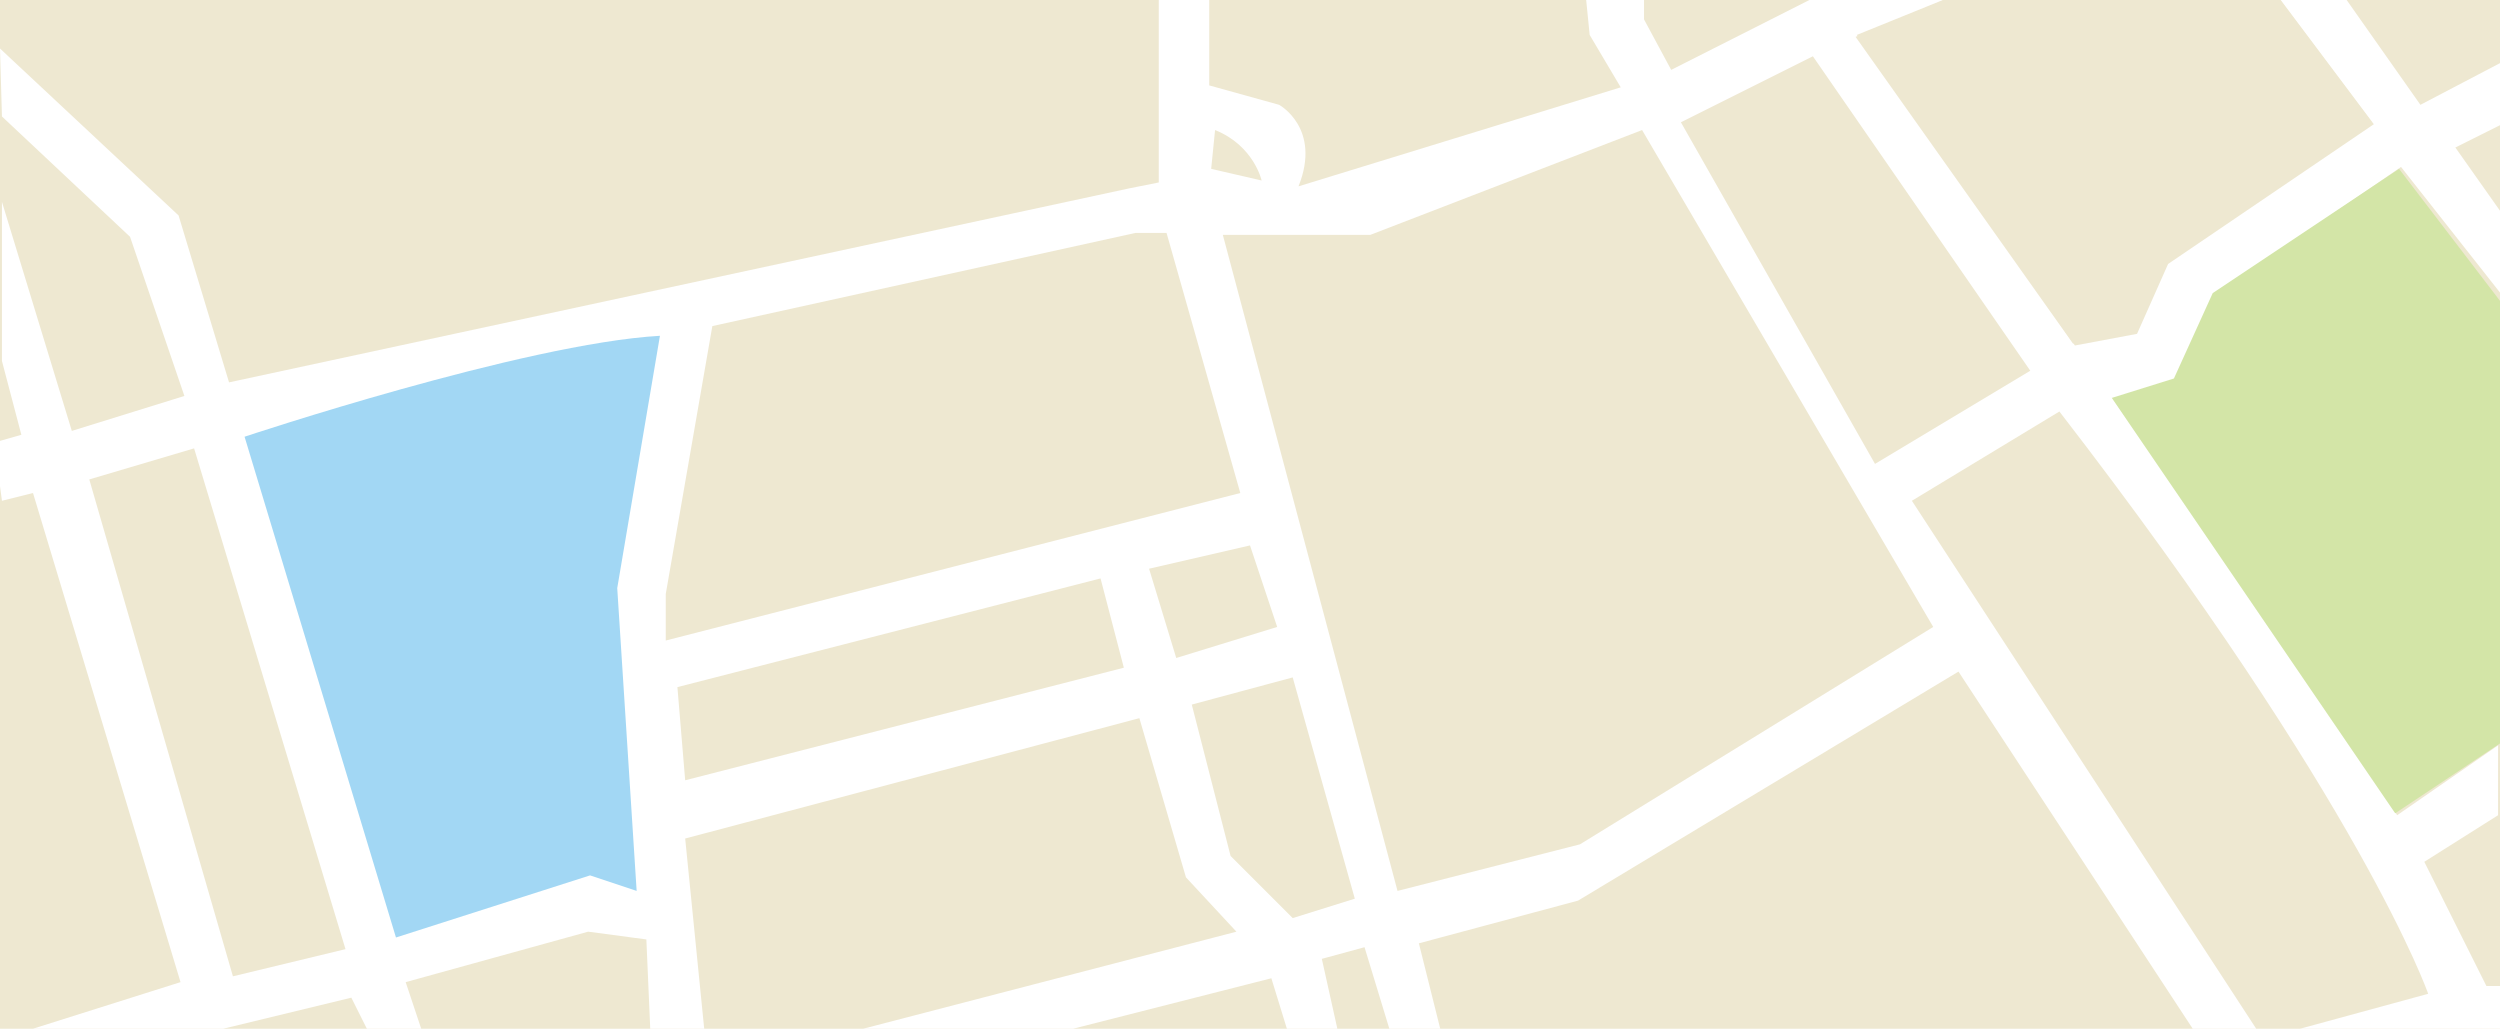
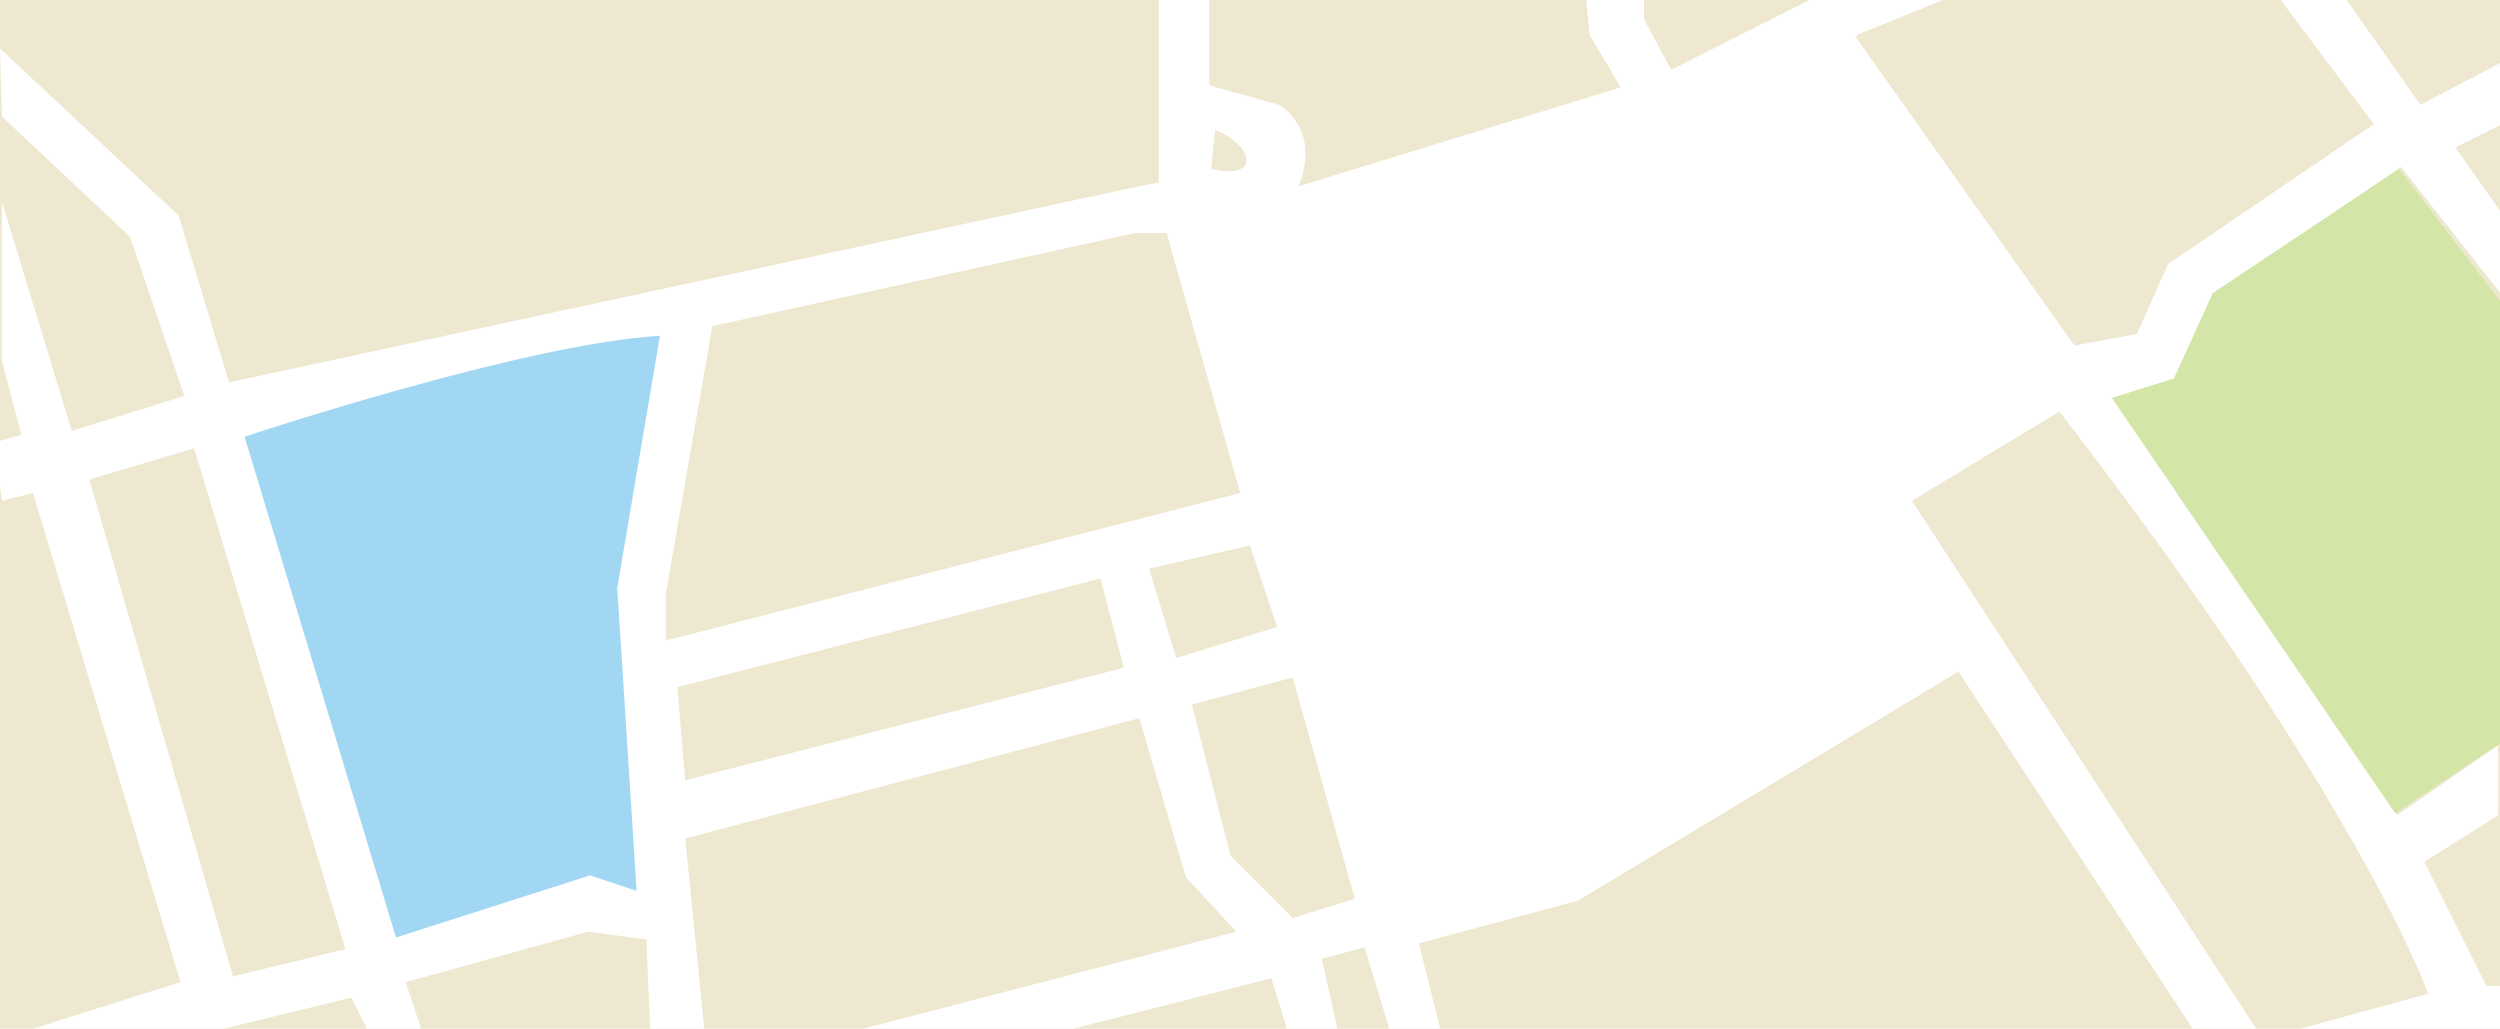
<svg xmlns="http://www.w3.org/2000/svg" version="1.1" id="Layer_1" x="0px" y="0px" viewBox="0 0 644 265" style="enable-background:new 0 0 644 265;" xml:space="preserve">
  <style type="text/css">
	.st0{fill:#EEE8D1;}
	.st1{fill:#FFFFFF;}
	.st2{fill:none;stroke:#EEE8D1;stroke-miterlimit:10;}
	.st3{fill:#A2D7F4;}
	.st4{fill:#D3E5A7;}
</style>
  <g>
    <rect x="-7" y="-13.5" class="st0" width="664" height="291" />
    <path class="st1" d="M0,12.5l46,43l13,43l232-50l7.5-1.5V0h13v22l18,5c0,0,11,6,5,21l83-25.5l-8-13.5l-1-10h15v6l7,13l35.6-18h34.4   l-22.2,9l56.2,80l16-3l8-18l53-36l-24-32h17l19,27l21-11v16l-12,6l12,17v21l-26-33l-48,33l-10,22l-16,5c0,0,71,103,73,107l26-18v18   l-19,12l16,32h4v14h-63l44-12c0,0-17-49-95-150l-38,23l88.7,136l-15.7,1l-61-93l-98,59l-41,11l6,24h-13l-7-23l-11,3l4,18h-13l-4-13   l-55,14h-54l100-26l-13-14l-12-41l-117,31l5,50l-14-1l-1-23l-15-2l-47,13l4,12h-14l-4-8l-33,8h-49l38-12l-38-126l-8,2l-2-15l7-2   l-5-19V52l18,59l29-9l-14-41l-33-31L0,12.5z" />
    <path class="st2" d="M183.5,84" />
    <polygon class="st0" points="171.5,153 171.5,165 319.5,127 300.5,60 292.5,60 183.5,84  " />
-     <polygon class="st0" points="315,60.5 360,229.5 407,217.5 498,161.5 423,33.5 353,60.5  " />
-     <polygon class="st0" points="467,14.5 523,95.5 483,119.5 433,31.5  " />
    <polygon class="st0" points="478,9.5 502,-0.5 587,-0.5 611,31.5 558,66.5 550,85.5 534,88.5  " />
    <polygon class="st0" points="174.5,177 176.5,201 289.5,172 283.5,149  " />
    <polygon class="st0" points="296,146.5 303,169.5 329,161.5 322,140.5  " />
    <polygon class="st0" points="333,174.5 307,181.5 317,220.5 333,236.5 349,231.5  " />
    <path class="st3" d="M170,86.5l-11,65l5,78l-12-4l-50,16l-39-129C63,112.5,135,88.5,170,86.5z" />
    <polygon class="st0" points="23,123.5 50,115.5 89,244.5 60,251.5  " />
    <polygon class="st4" points="544,102.5 560,97.5 570,75.5 618,43.5 644,77.5 644,191.5 617,209.5  " />
-     <path class="st0" d="M313,33.5l-1,10l13,3C325,46.5,323,37.5,313,33.5z" />
+     <path class="st0" d="M313,33.5l-1,10C325,46.5,323,37.5,313,33.5z" />
  </g>
</svg>